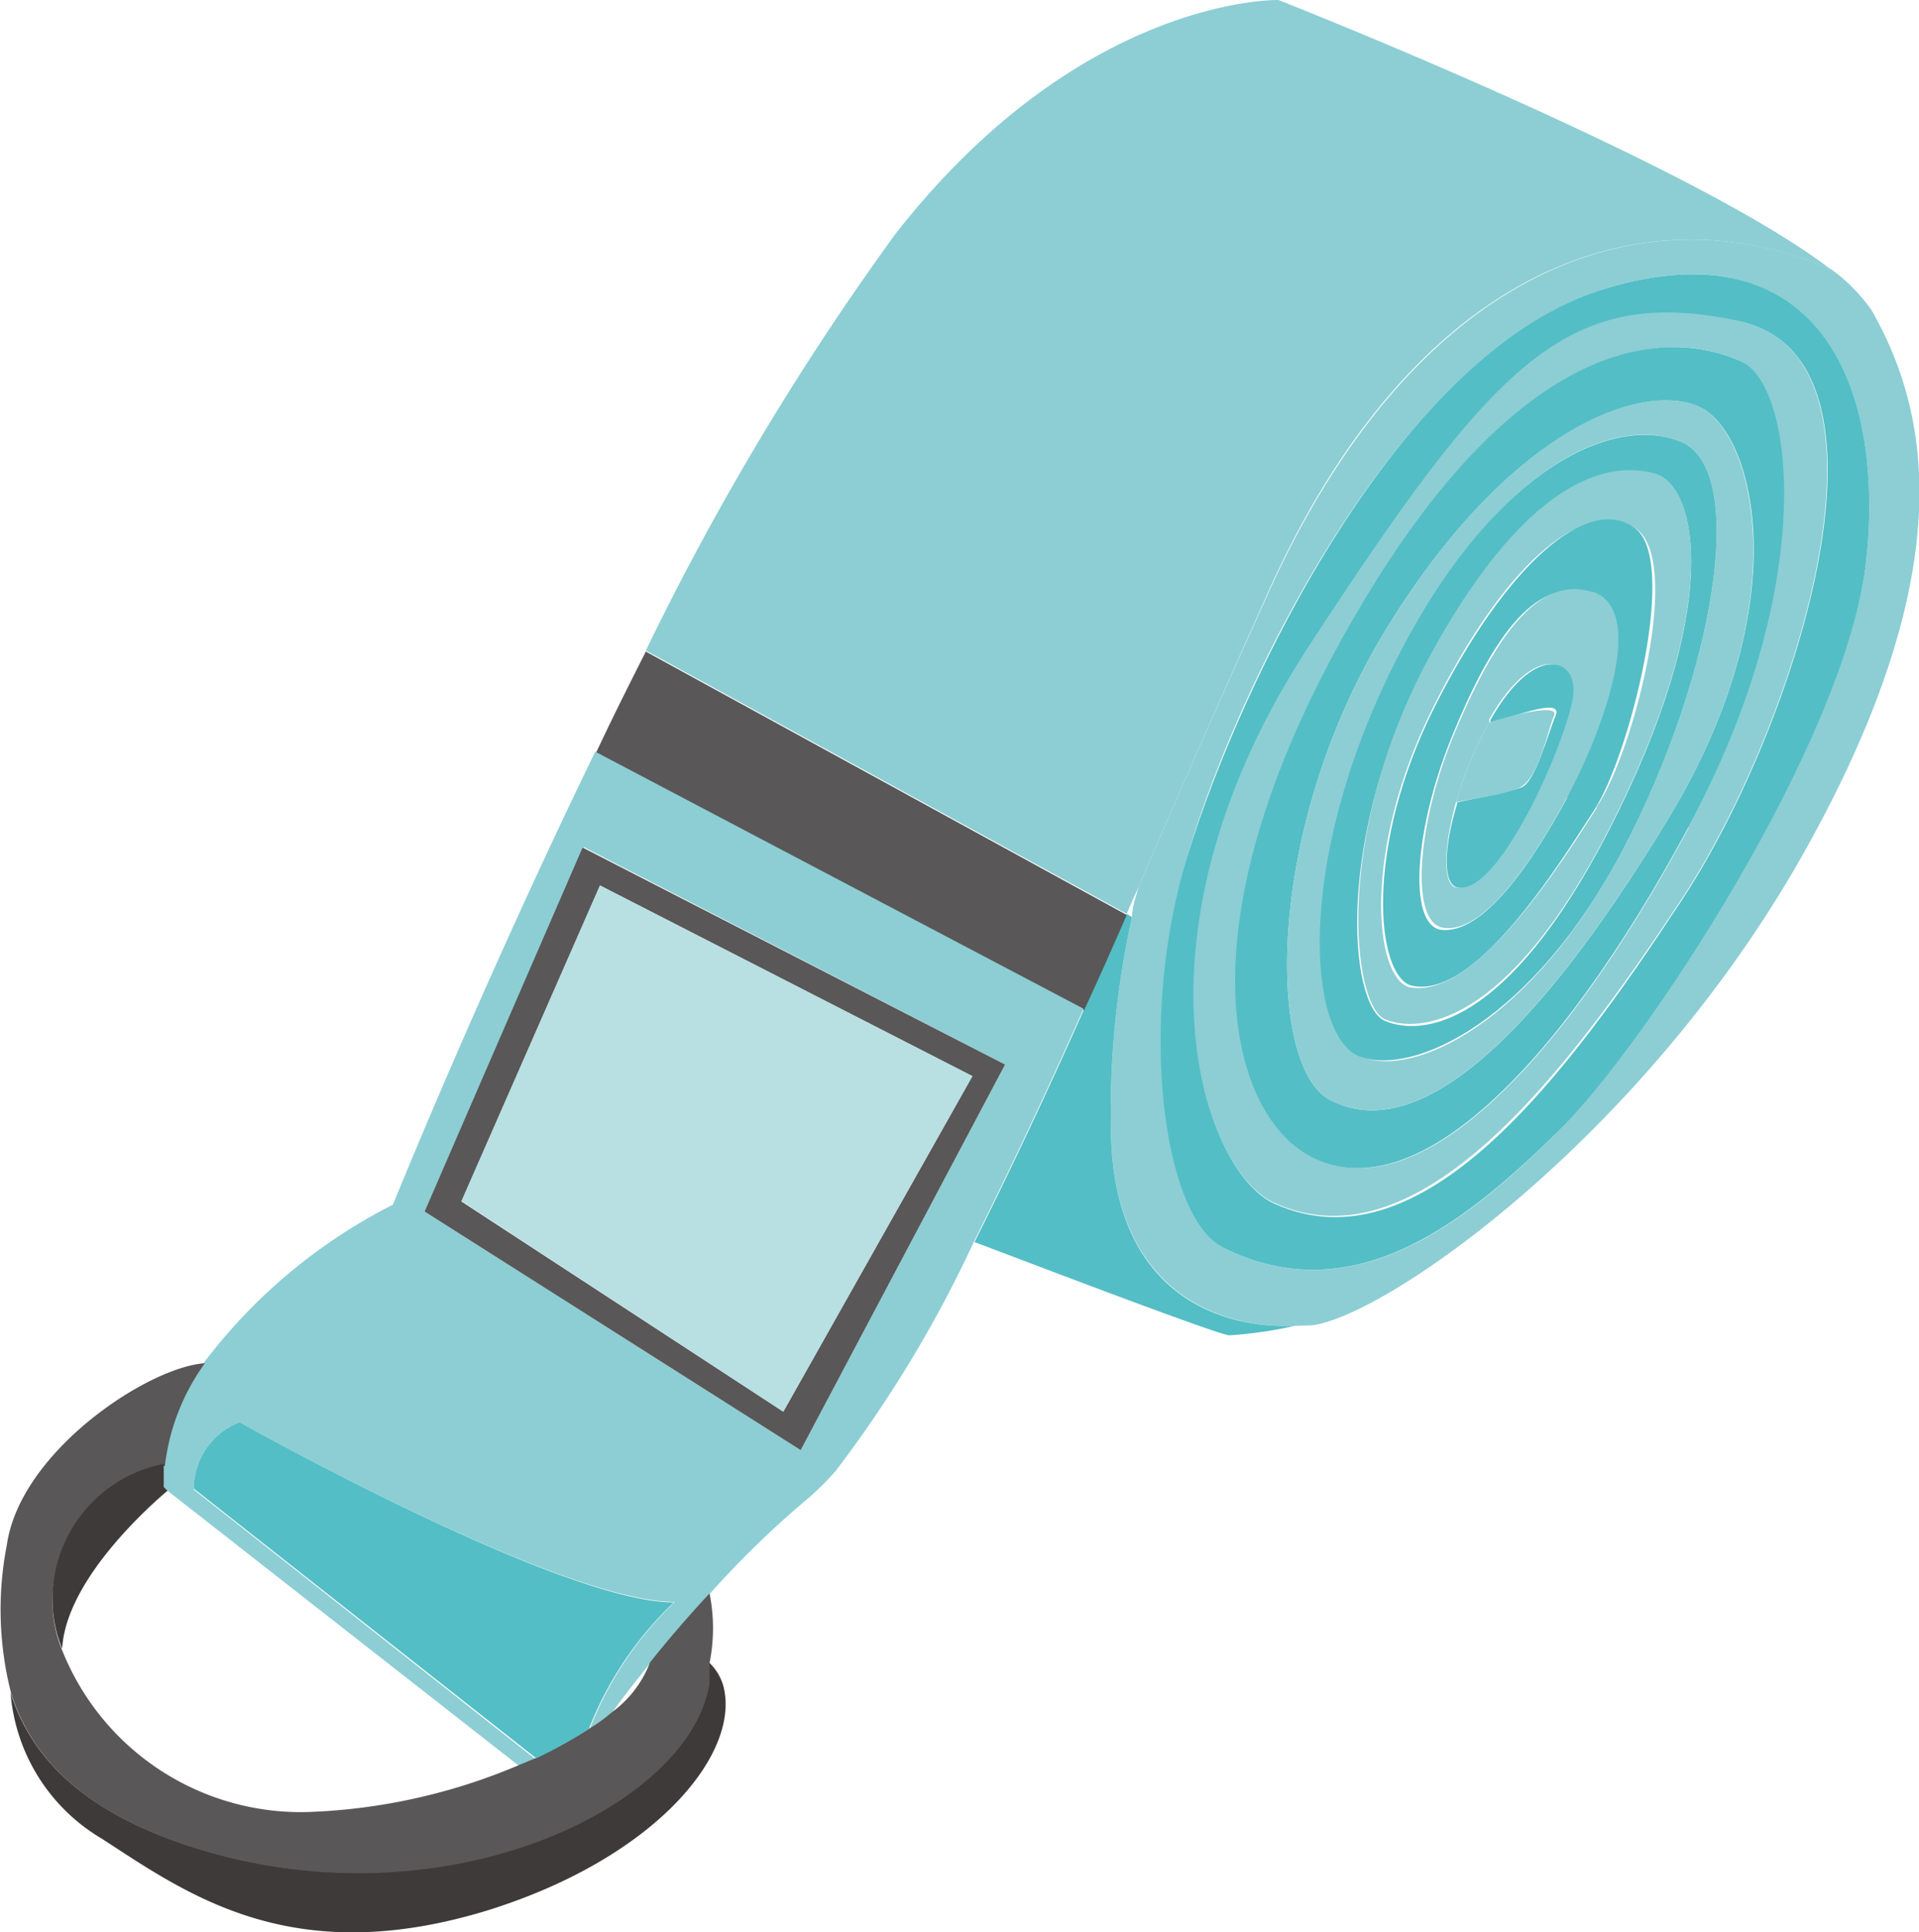
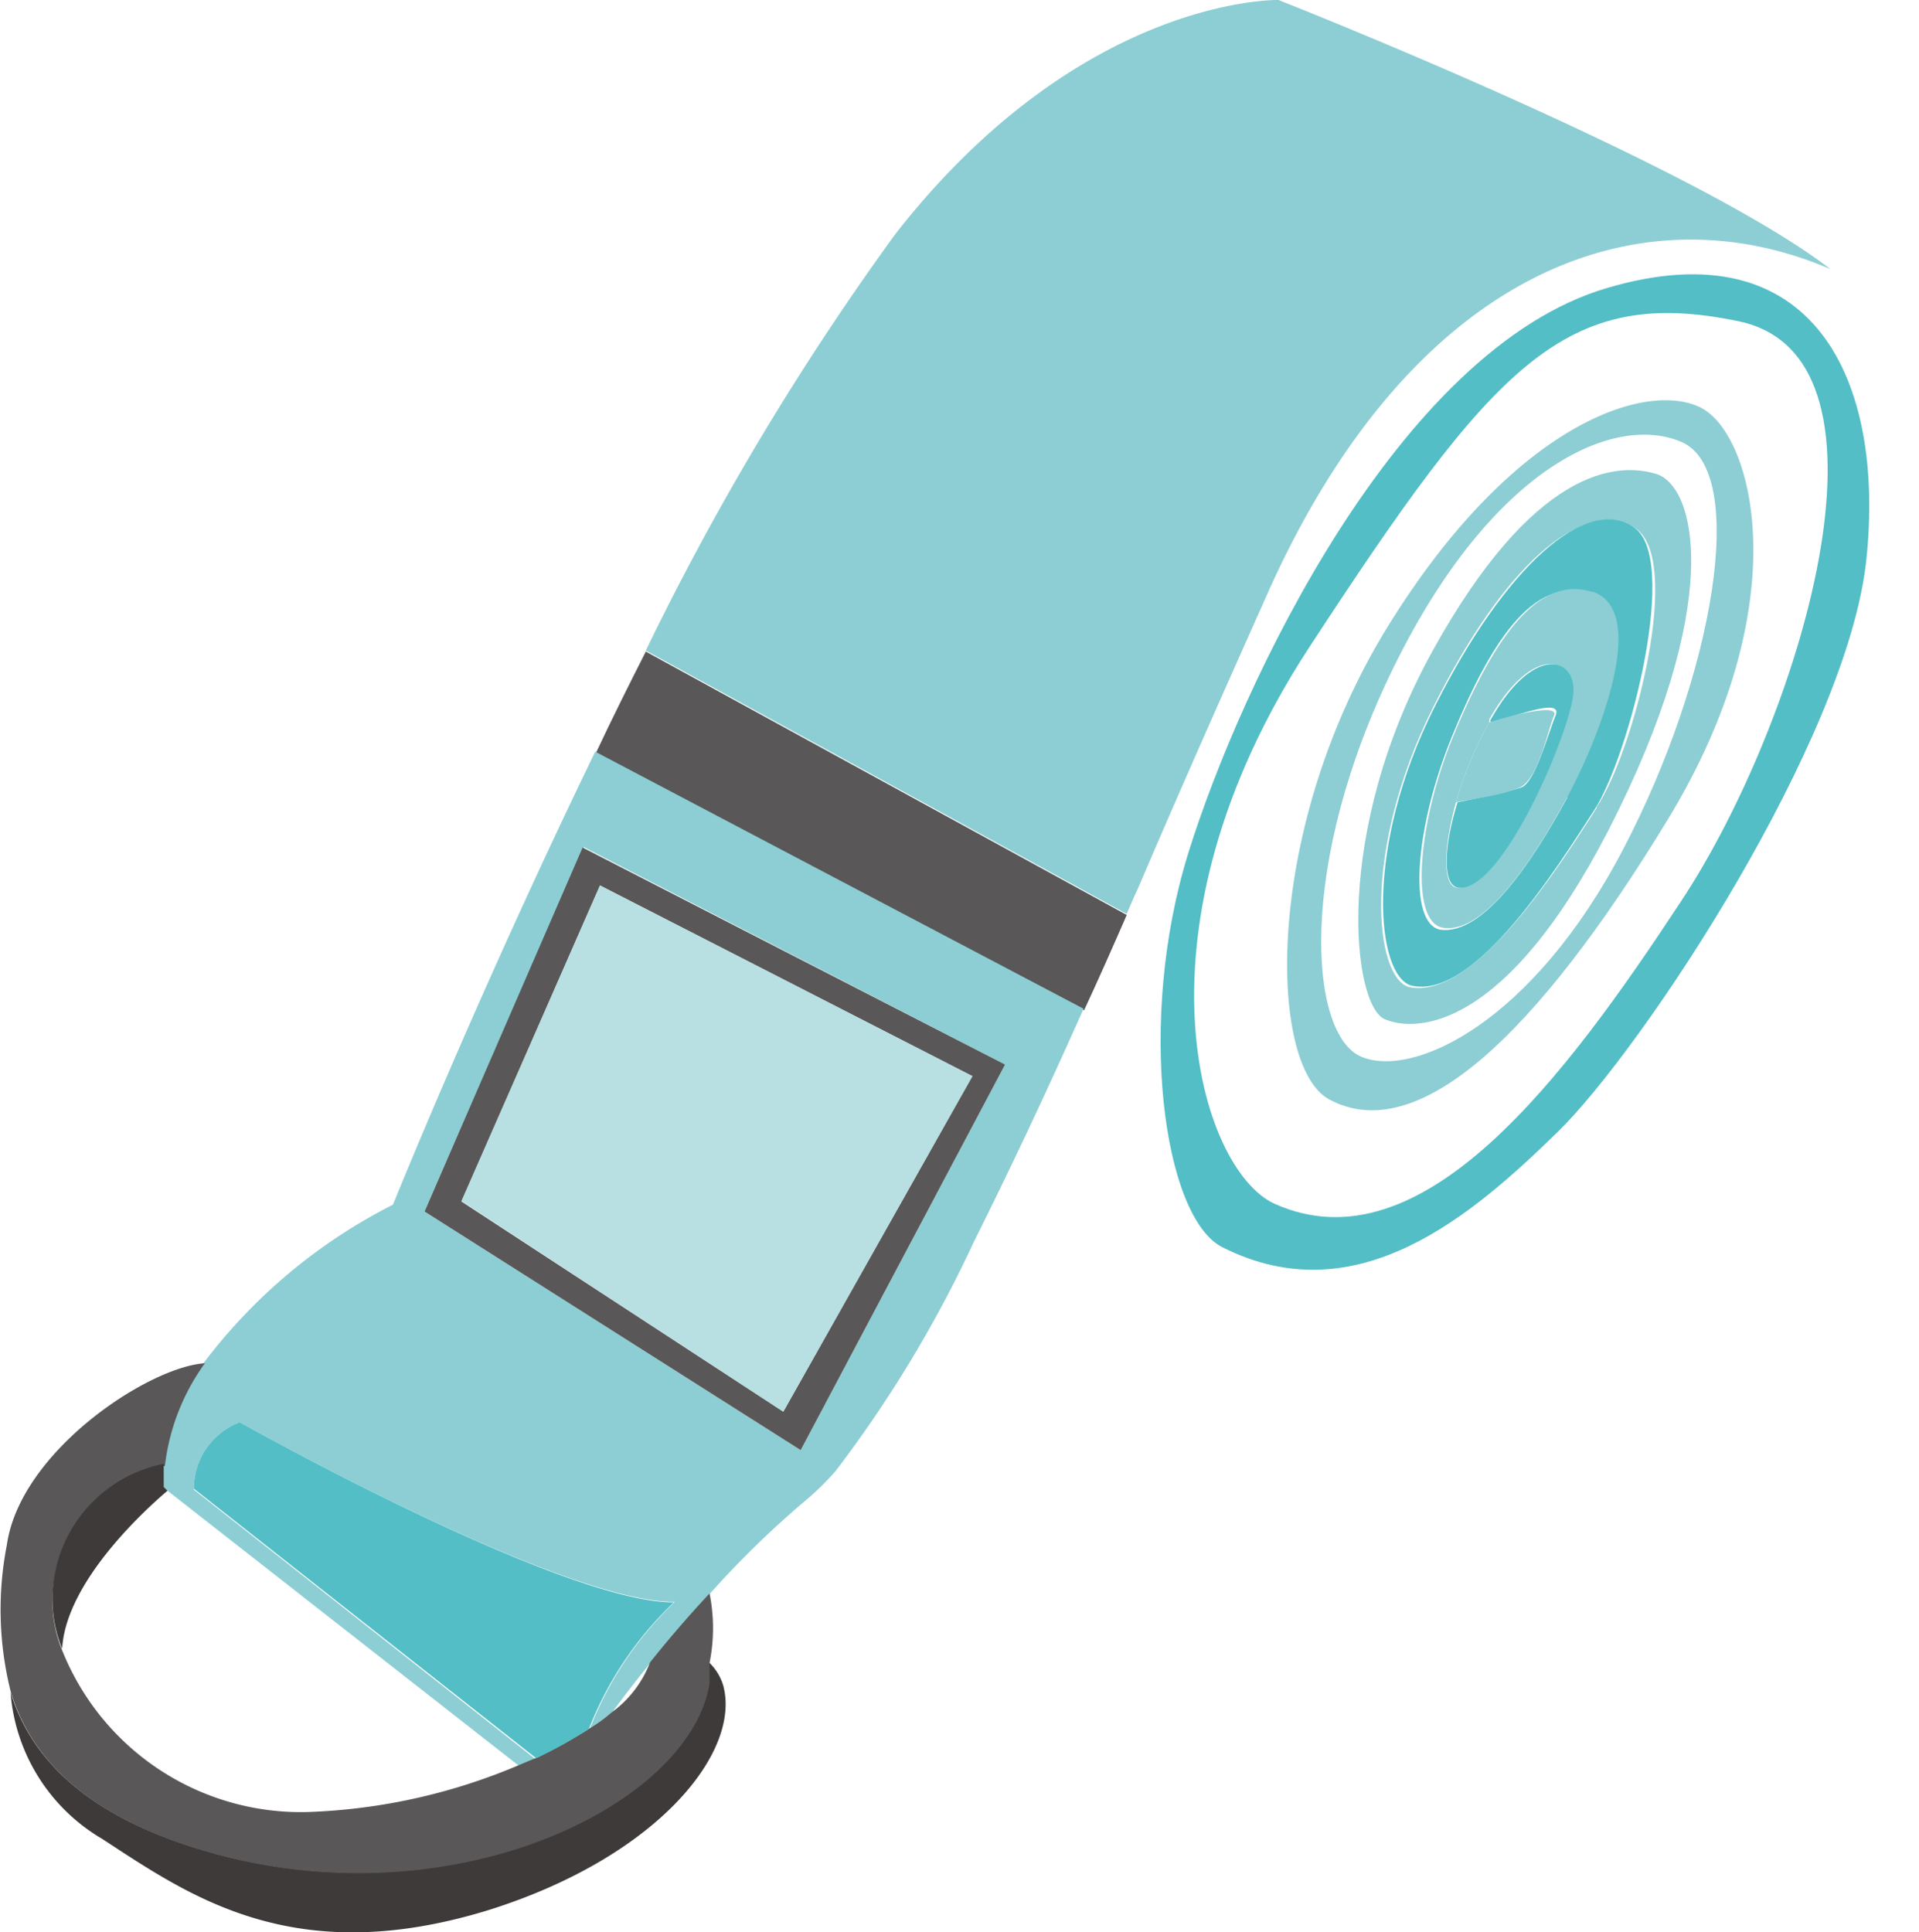
<svg xmlns="http://www.w3.org/2000/svg" viewBox="0 0 36.43 36.68">
  <defs>
    <style>.cls-1{fill:#8cced4;}.cls-2{fill:#53bec5;}.cls-3{fill:#595757;}.cls-4{fill:#b8dfe2;}.cls-5{fill:#3e3a39;}</style>
  </defs>
  <g id="レイヤー_2" data-name="レイヤー 2">
    <g id="レイヤー_2-2" data-name="レイヤー 2">
-       <path class="cls-1" d="M24.58,25.17c-1.45.06-3.43-.66-3.49-3.66a17.28,17.28,0,0,1,.4-4.1c0-.18.07-.37.12-.56C22.4,15,23.2,13.2,24,11.43c2.79-6.32,7.14-7.88,10.76-6.32a3.25,3.25,0,0,1,.77.78c1.09,1.91,1.73,4.91-1.27,10.27s-7.9,8.81-9.35,9ZM35.43,10.63c.36-3.41-1-6.33-4.93-5.16s-7,7.53-7.94,10.72-.48,6.93.65,7.49c2.56,1.29,4.76-.61,6.36-2.19S35.07,14,35.43,10.63Z" />
      <path class="cls-2" d="M30.5,5.47c3.94-1.17,5.29,1.75,4.93,5.16s-4.25,9.29-5.86,10.86-3.8,3.48-6.36,2.19c-1.13-.56-1.64-4.31-.65-7.49S26.54,6.64,30.5,5.47ZM31.92,17.1c2.2-3.33,4.39-10.31,1.09-11s-4.64.81-8.15,6.18-2.08,9.92-.67,10.57C27,24.12,29.73,20.43,31.92,17.1Z" />
-       <path class="cls-1" d="M33,6.09c3.3.7,1.11,7.68-1.09,11s-5,7-7.73,5.74c-1.41-.65-2.85-5.19.67-10.57S29.73,5.4,33,6.09Zm-.95,9.62c2.49-4.65,1.94-8.41,1-8.85s-3.8-1.07-7.24,4.75-2.48,9.39-1,10.28C26.76,23.1,29.57,20.36,32.06,15.71Z" />
-       <path class="cls-2" d="M33.05,6.86c1,.44,1.5,4.2-1,8.85s-5.3,7.39-7.28,6.18c-1.45-.89-2.41-4.46,1-10.28S32.1,6.42,33.05,6.86Zm-1.39,8.7c2.49-4.09,1.65-7.31.63-7.82s-3.55.29-5.93,4.13-2.3,8.36-1.13,9C26.91,21.78,29.17,19.66,31.66,15.56Z" />
      <path class="cls-1" d="M21.61,16.85c-.08.17-.15.33-.22.5l-9.13-5A52,52,0,0,1,17,4.44C20.54-.09,24.27,0,24.27,0s7.84,3.08,10.48,5.11c-3.62-1.56-8,0-10.76,6.32C23.2,13.2,22.4,15,21.61,16.85Z" />
      <path class="cls-1" d="M32.29,7.74c1,.51,1.86,3.73-.63,7.82s-4.75,6.22-6.43,5.31c-1.17-.64-1.25-5.16,1.13-9S31.26,7.22,32.29,7.74Zm-1.47,8.37c1.72-3.29,2.38-7.17,1.1-7.72s-3.59.48-5.45,4.25-1.62,7-.63,7.42S29.1,19.41,30.82,16.11Z" />
-       <path class="cls-2" d="M31.92,8.39c1.28.55.62,4.43-1.1,7.72s-4,4.32-5,3.95-1.24-3.66.63-7.42S30.64,7.85,31.92,8.39Zm-1.39,7.4c2.2-4.28,1.68-6.52.92-6.77s-2.35-.08-4.25,3.36-1.59,6.71-.91,7S28.59,19.55,30.53,15.79Z" />
      <path class="cls-1" d="M31.45,9c.76.25,1.28,2.49-.92,6.77-1.94,3.76-3.62,3.84-4.24,3.58s-1-3.55.91-7S30.68,8.76,31.45,9Zm-1.14,6.32C31,14.32,32,10.52,31,10s-2.45.73-3.8,3.44-1.11,5.11-.45,5.3C28,19,29.65,16.37,30.31,15.34Z" />
      <path class="cls-2" d="M31,10c.91.55-.07,4.35-.73,5.37S28,19,26.79,18.71c-.66-.19-.91-2.6.45-5.3S30.12,9.41,31,10Zm-1.28,5.16c.57-1.06,1.57-3.52.47-3.89s-1.93,1-2.63,2.72-.84,3.53-.22,3.66C28.15,17.76,29.07,16.4,29.76,15.13Z" />
      <path class="cls-1" d="M27.64,15.23c-.24.87-.25,1.56,0,1.62.84.14,2.16-3,2.2-3.7s-.77-.91-1.57.51c0,0,0,0,0,.05h0A7.43,7.43,0,0,0,27.64,15.23Zm2.59-4c1.1.37.1,2.83-.47,3.89-.69,1.27-1.61,2.63-2.38,2.49-.62-.13-.47-2,.22-3.66S29.14,10.88,30.23,11.24Z" />
      <path class="cls-2" d="M28.3,13.66c.8-1.42,1.61-1.2,1.57-.51s-1.36,3.84-2.2,3.7c-.28-.06-.27-.75,0-1.62.37-.08.95-.19,1.21-.28s.5-1,.65-1.36-.73,0-1.22.12C28.28,13.69,28.29,13.68,28.3,13.66Z" />
      <path class="cls-1" d="M28.28,13.71c.49-.15,1.33-.36,1.22-.12s-.29,1.2-.65,1.36-.84.2-1.21.28a7.43,7.43,0,0,1,.63-1.52Z" />
-       <path class="cls-2" d="M20.58,19.16c.27-.58.54-1.19.81-1.81l.1.06a17.28,17.28,0,0,0-.4,4.1c.06,3,2,3.72,3.49,3.66a7.85,7.85,0,0,1-1.24.18c-.19,0-3.41-1.23-4.84-1.77C19.16,22.26,19.87,20.76,20.58,19.16Z" />
      <path class="cls-3" d="M12.26,12.37l9.13,5c-.27.62-.54,1.23-.81,1.81l-9.27-4.88C11.62,13.64,11.94,13,12.26,12.37Z" />
      <path class="cls-1" d="M15.86,27.93a5.64,5.64,0,0,1-.49.49,18.05,18.05,0,0,0-1.88,1.82c-.43.46-.82.92-1.13,1.31s-.57.72-.73.95h0a3,3,0,0,1-.43.31,6.66,6.66,0,0,1,1.61-2.4C10.63,30.42,4.55,27,4.55,27a1.35,1.35,0,0,0-.87,1.28l6.49,5.12-.31.13L3.18,28.3l-.07-.07c0-.13,0-.28,0-.41a4.14,4.14,0,0,1,.76-1.95,10.37,10.37,0,0,1,3.59-3s1.64-4.07,3.84-8.6l9.27,4.88c-.71,1.6-1.42,3.1-2.08,4.42A23.46,23.46,0,0,1,15.86,27.93Zm-.66-.4,3.88-7.32-8-4.13L8.06,23Z" />
      <path class="cls-3" d="M19.08,20.21,15.2,27.53,8.06,23l3-6.91ZM14.87,26.8l3.59-6.37-7.07-3.62-2.63,6Z" />
      <polygon class="cls-4" points="18.46 20.43 14.87 26.8 8.76 22.8 11.39 16.81 18.46 20.43" />
      <path class="cls-5" d="M13.73,32c.34,1.26-1.24,3.25-4.45,4.26C5.58,37.4,3.61,36,1.94,34.91A3.54,3.54,0,0,1,.2,32.13c.39,1.25,1.45,2.42,4,3.09,4.54,1.18,8.9-1,9.26-3.27,0-.14,0-.27,0-.39A1,1,0,0,1,13.73,32Z" />
      <path class="cls-3" d="M11.18,32.82a3,3,0,0,0,.43-.31h0a2.1,2.1,0,0,0,.73-.95c.31-.39.7-.85,1.13-1.31a3.35,3.35,0,0,1,0,1.32c0,.12,0,.25,0,.39-.36,2.27-4.72,4.45-9.26,3.27-2.55-.67-3.61-1.84-4-3.09a6.4,6.4,0,0,1-.08-2.81c.25-1.77,2.68-3.38,3.76-3.45a4.14,4.14,0,0,0-.76,1.95A2.62,2.62,0,0,0,1,30.53a2.48,2.48,0,0,0,.18.8A4.88,4.88,0,0,0,5.85,34.4a11.22,11.22,0,0,0,4-.89l.31-.13A8.64,8.64,0,0,0,11.18,32.82Z" />
      <path class="cls-2" d="M12.79,30.42a6.66,6.66,0,0,0-1.61,2.4,8.64,8.64,0,0,1-1,.56L3.68,28.26A1.35,1.35,0,0,1,4.55,27S10.63,30.42,12.79,30.42Z" />
      <path class="cls-5" d="M3.11,28.23l.07.07c-.4.34-1.93,1.72-2,3a2.48,2.48,0,0,1-.18-.8,2.62,2.62,0,0,1,2.11-2.71C3.11,28,3.11,28.1,3.11,28.23Z" />
    </g>
  </g>
</svg>